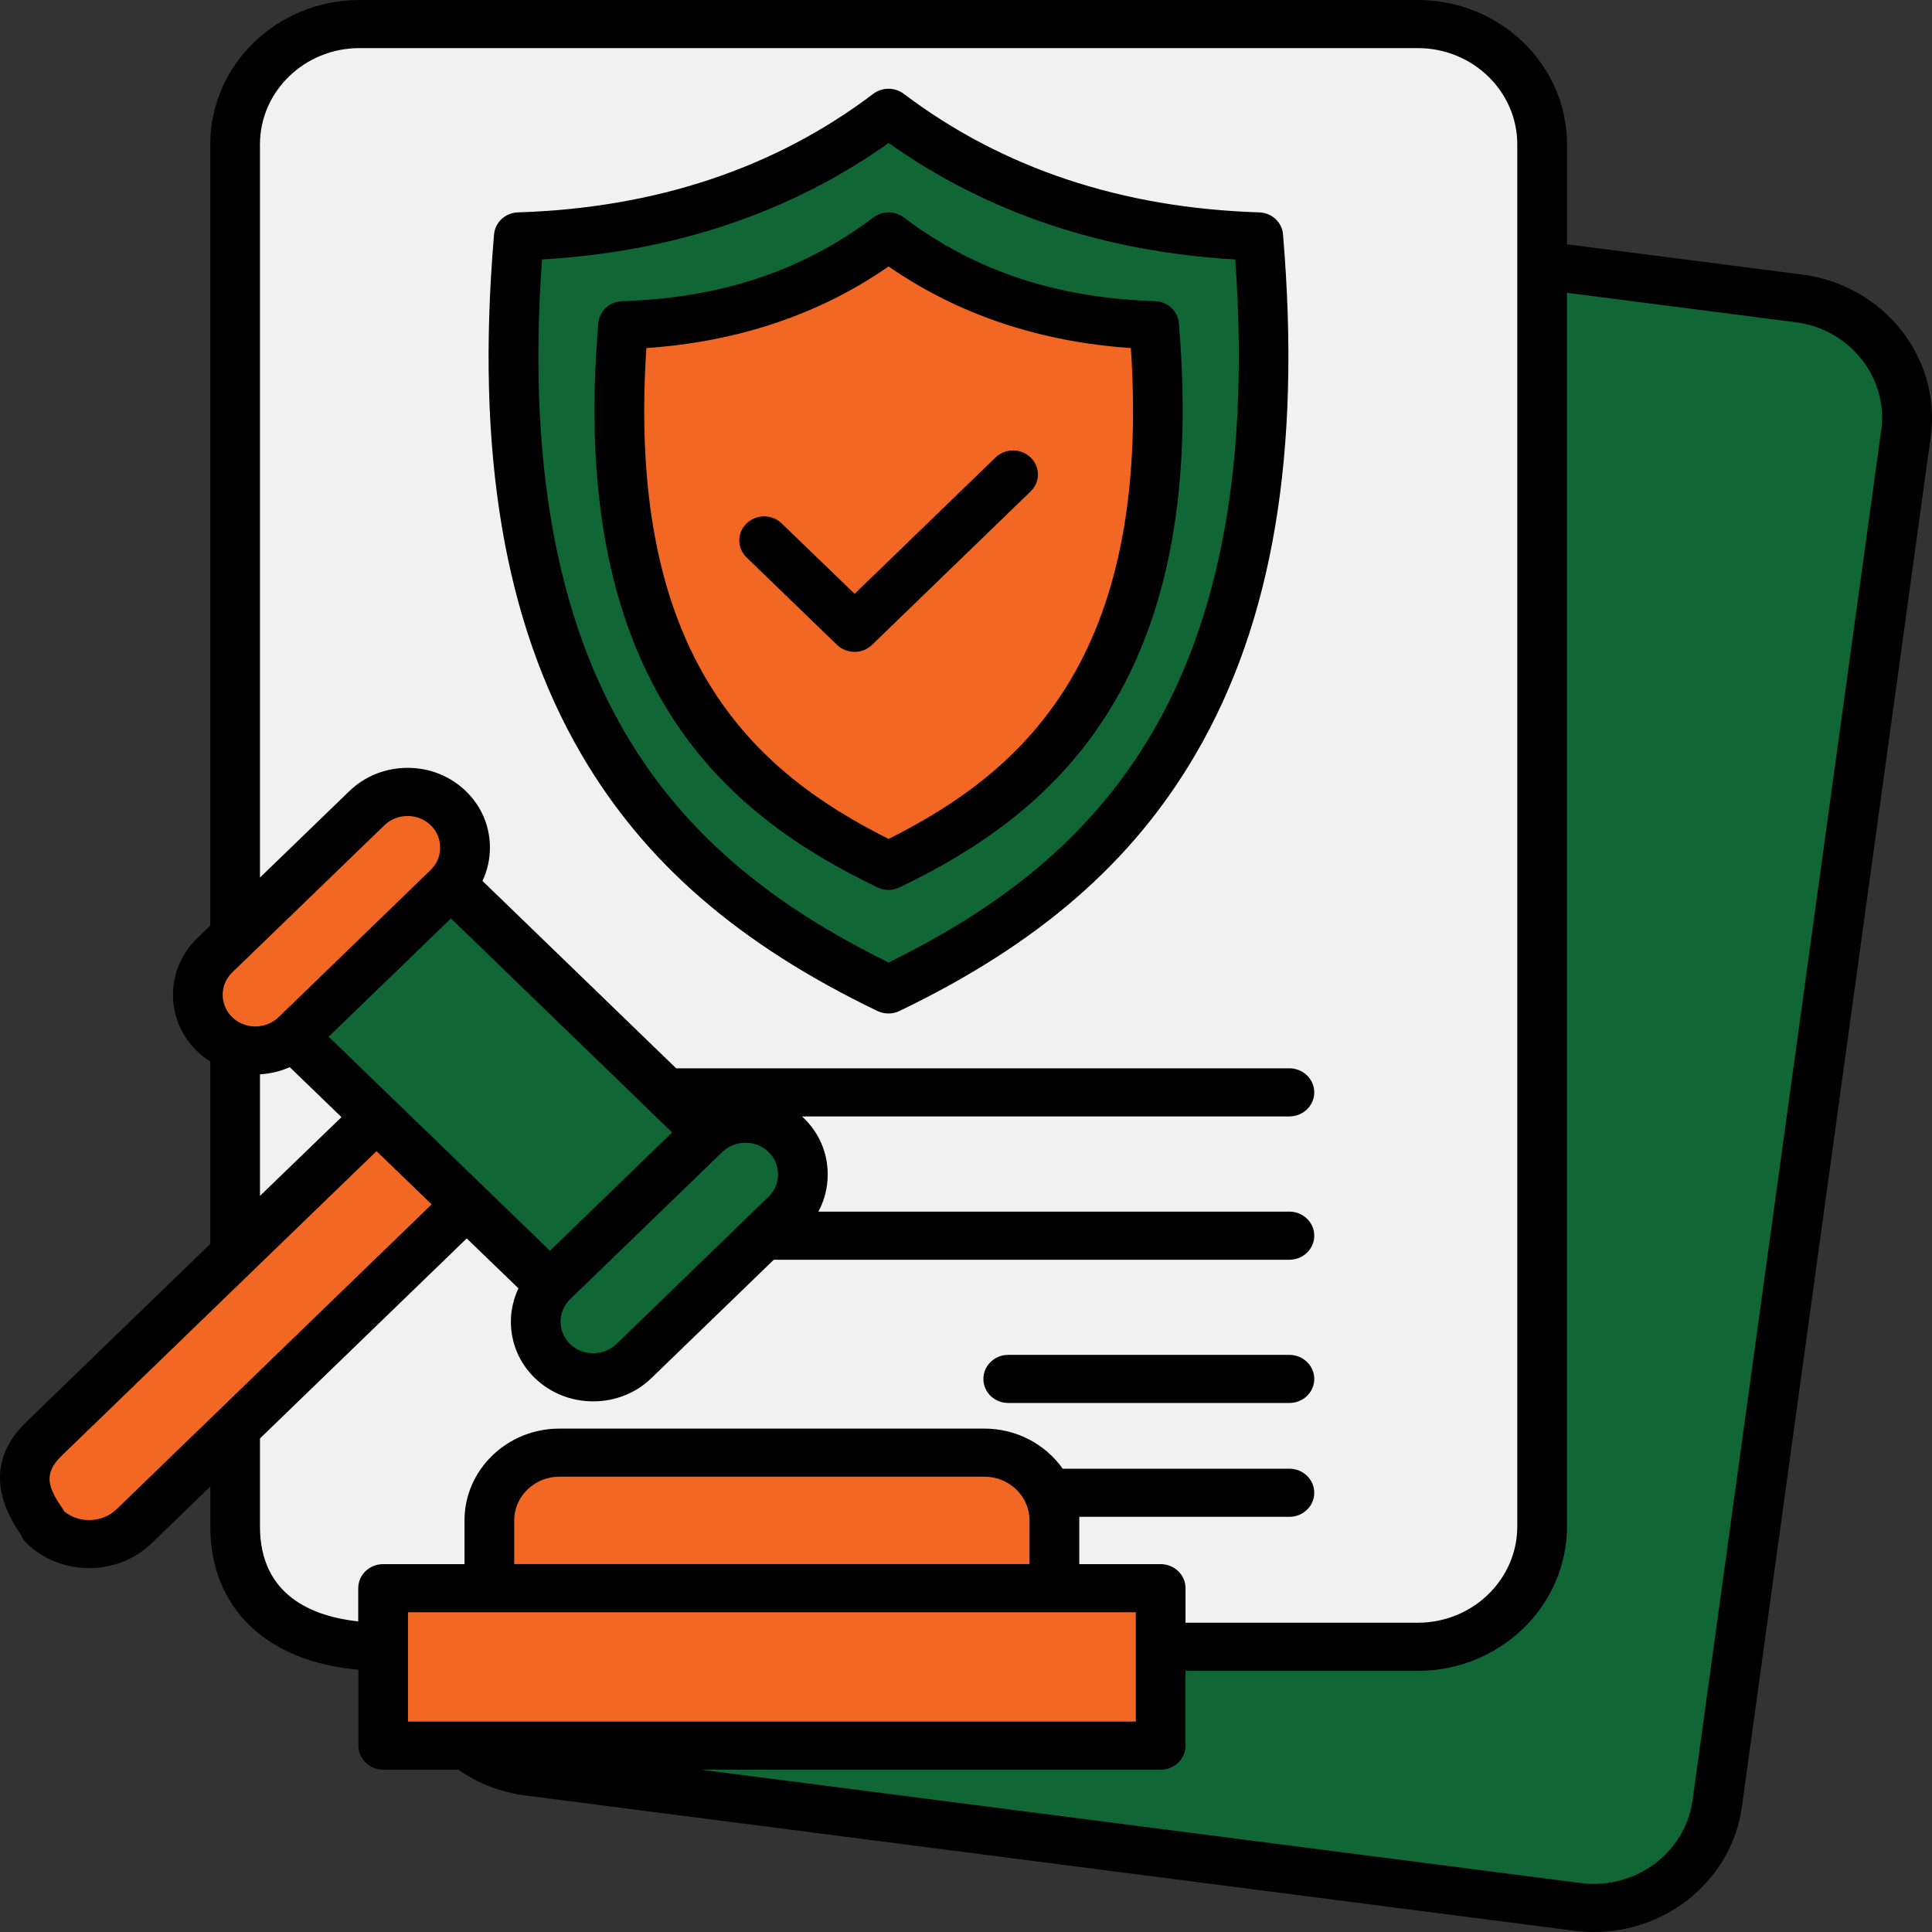
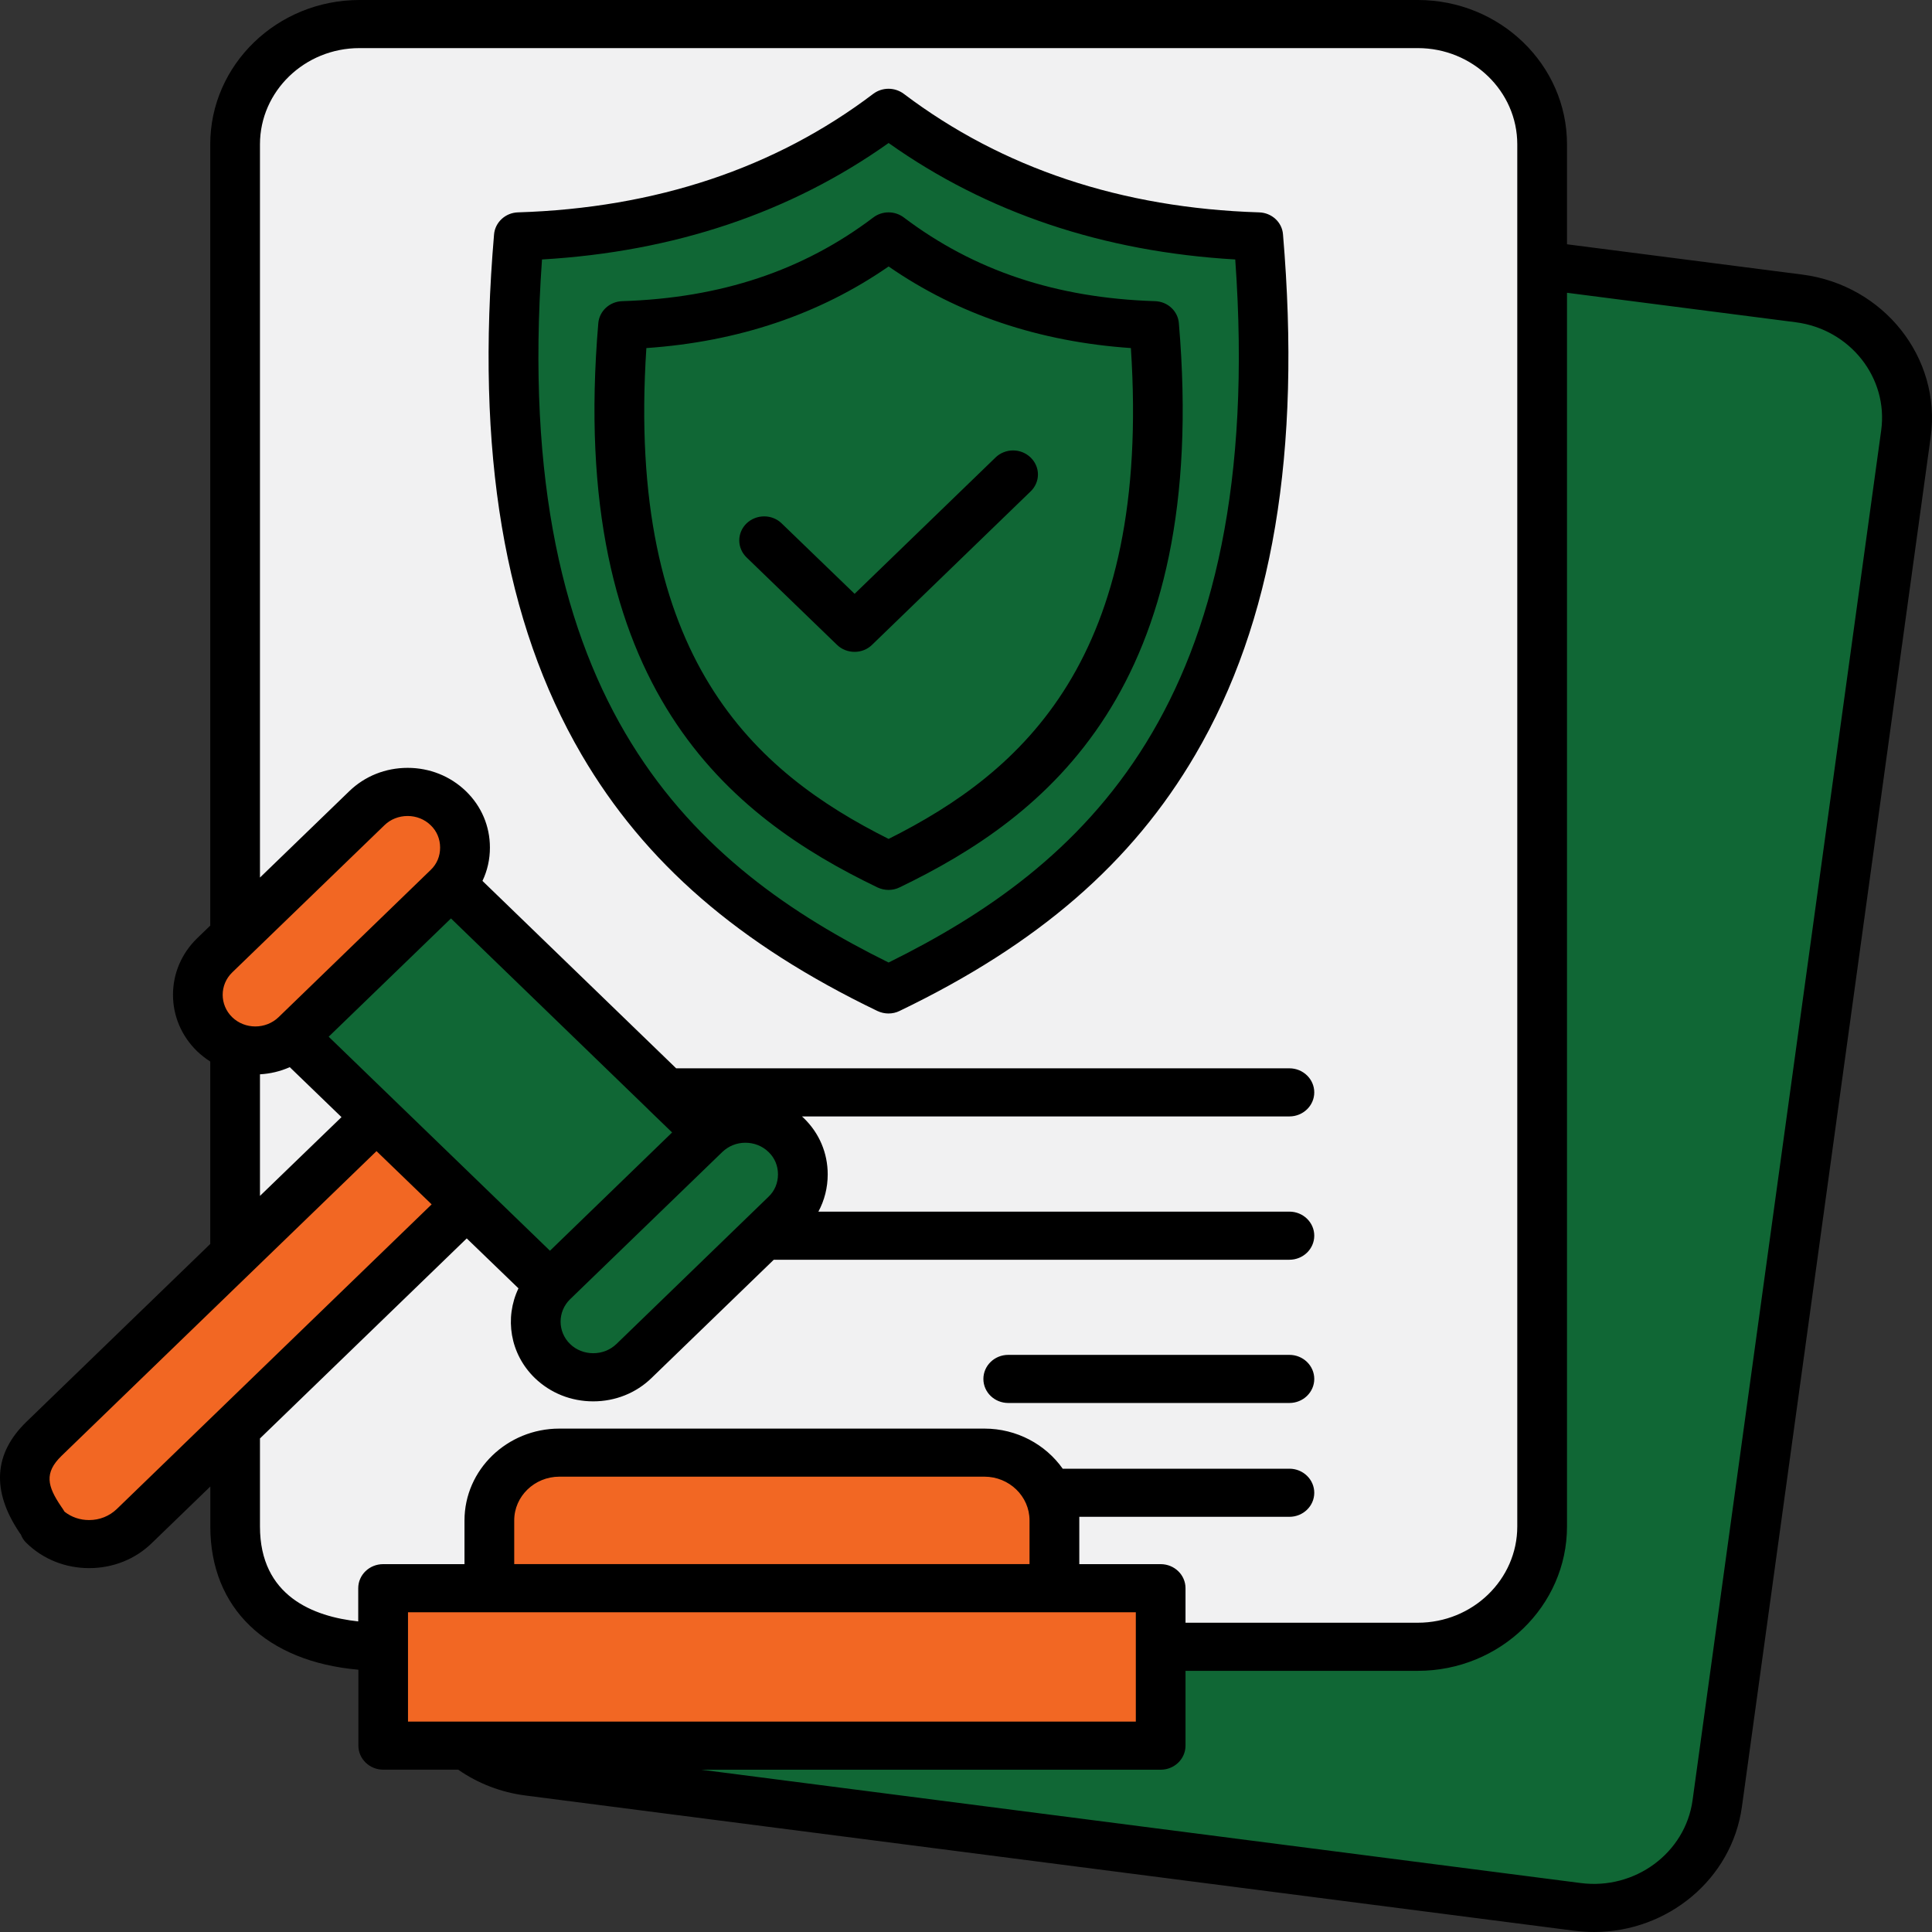
<svg xmlns="http://www.w3.org/2000/svg" width="50" height="50" viewBox="0 0 50 50" fill="none">
  <rect x="0" y="0" width="50" height="50" fill="#333333" stroke="none" />
  <path fill-rule="evenodd" clip-rule="evenodd" d="M20.564 29.146C20.548 29.132 20.532 29.118 20.517 29.103L20.029 28.582H33.37C33.546 28.582 33.691 28.443 33.691 28.271C33.691 28.099 33.546 27.959 33.37 27.959H17.365L12.099 22.864L12.192 22.667C12.302 22.437 12.355 22.188 12.355 21.935C12.355 21.466 12.171 21.027 11.828 20.696C11.486 20.365 11.033 20.185 10.548 20.185C10.063 20.185 9.609 20.364 9.265 20.696L6.404 23.463V3.735C6.404 2.191 7.704 0.934 9.3 0.934H36.69C38.287 0.934 39.587 2.191 39.587 3.735V39.504C39.587 41.049 38.287 42.306 36.69 42.306H30.358V41.102C30.358 40.929 30.214 40.79 30.036 40.79H27.608V38.943H33.37C33.547 38.943 33.691 38.803 33.691 38.632C33.691 38.461 33.546 38.321 33.37 38.321H27.333L27.237 38.185C26.839 37.62 26.182 37.282 25.476 37.282H14.477C13.301 37.282 12.342 38.209 12.342 39.347V40.79H9.915C9.737 40.79 9.593 40.929 9.593 41.102V42.308L9.236 42.27C7.577 42.092 6.406 41.231 6.406 39.504V37.096L12.078 31.608L13.804 33.274L13.709 33.471C13.393 34.135 13.533 34.923 14.07 35.442C14.414 35.774 14.866 35.953 15.353 35.953C15.836 35.953 16.291 35.772 16.633 35.442L19.892 32.288H33.37C33.546 32.288 33.691 32.149 33.691 31.977C33.691 31.806 33.546 31.666 33.37 31.666H20.65L20.895 31.212C21.031 30.957 21.099 30.677 21.099 30.392C21.099 29.923 20.915 29.484 20.572 29.152L20.564 29.146Z" fill="#F1F1F2" />
  <path fill-rule="evenodd" clip-rule="evenodd" d="M40.232 7.221L46.516 8.032C48.097 8.236 49.213 9.649 49.003 11.179L44.121 46.635C43.911 48.164 42.445 49.245 40.866 49.041L17.804 46.069L17.844 45.488H30.037C30.214 45.488 30.359 45.348 30.359 45.177V42.929H36.691C38.642 42.929 40.231 41.392 40.231 39.505V7.221H40.232Z" fill="#106735" />
  <path fill-rule="evenodd" clip-rule="evenodd" d="M3.245 39.278C2.991 39.519 2.661 39.651 2.306 39.651C1.999 39.651 1.708 39.553 1.468 39.366L1.418 39.327L1.387 39.271C1.366 39.231 1.334 39.192 1.309 39.154C0.893 38.534 0.778 38.026 1.364 37.459L9.744 29.351L11.627 31.169L3.245 39.278Z" fill="#F26723" />
-   <path fill-rule="evenodd" clip-rule="evenodd" d="M32.29 6.693C32.467 9.167 32.422 11.718 31.93 14.158C31.559 15.999 30.929 17.779 29.932 19.394C28.288 22.055 25.958 23.796 23.144 25.187L22.997 25.259L22.851 25.187C20.037 23.796 17.707 22.055 16.063 19.394C15.066 17.78 14.435 15.999 14.064 14.158C13.572 11.717 13.528 9.167 13.705 6.693L13.725 6.42L14.007 6.404C17.21 6.217 20.211 5.292 22.807 3.449L22.996 3.314L23.186 3.449C25.782 5.292 28.782 6.216 31.986 6.404L32.268 6.42L32.29 6.693Z" fill="#F1F1F2" />
  <path fill-rule="evenodd" clip-rule="evenodd" d="M32.887 6.094C32.881 6.017 32.846 5.946 32.788 5.893C32.731 5.841 32.655 5.81 32.576 5.808C29.135 5.7 25.918 4.737 23.194 2.675C23.137 2.633 23.068 2.609 22.996 2.609C22.924 2.609 22.854 2.633 22.798 2.675C20.076 4.739 16.857 5.7 13.416 5.808C13.254 5.813 13.122 5.938 13.109 6.095C12.728 10.555 13.006 15.396 15.332 19.377C17.09 22.386 19.691 24.363 22.853 25.886C22.899 25.909 22.947 25.918 22.998 25.918C23.047 25.918 23.097 25.906 23.14 25.886C26.304 24.362 28.899 22.387 30.661 19.377C32.988 15.396 33.264 10.553 32.887 6.094Z" fill="#106735" />
  <path fill-rule="evenodd" clip-rule="evenodd" d="M17.098 28.582L17.848 29.308L14.233 32.81L8.05 26.83L11.671 23.329L17.098 28.581V28.582ZM18.466 29.593C18.685 29.381 18.979 29.262 19.288 29.262C19.599 29.262 19.9 29.379 20.115 29.593C20.337 29.804 20.455 30.09 20.455 30.392C20.455 30.694 20.337 30.98 20.115 31.192L16.178 35.004C15.958 35.214 15.661 35.331 15.352 35.331C15.041 35.331 14.744 35.215 14.524 35.001C14.072 34.56 14.071 33.843 14.525 33.403L18.466 29.593Z" fill="#106735" />
-   <path fill-rule="evenodd" clip-rule="evenodd" d="M6.406 31.7V27.508L6.71 27.491C6.937 27.479 7.157 27.427 7.364 27.335L7.566 27.245L9.293 28.91L6.406 31.7Z" fill="#F1F1F2" />
+   <path fill-rule="evenodd" clip-rule="evenodd" d="M6.406 31.7V27.508L6.71 27.491C6.937 27.479 7.157 27.427 7.364 27.335L7.566 27.245L9.293 28.91Z" fill="#F1F1F2" />
  <path fill-rule="evenodd" clip-rule="evenodd" d="M7.437 26.545C6.981 26.986 6.237 26.987 5.781 26.545C5.329 26.104 5.328 25.387 5.782 24.947L9.723 21.136C9.943 20.923 10.24 20.807 10.551 20.807C10.859 20.807 11.154 20.925 11.373 21.136C11.595 21.35 11.713 21.634 11.713 21.936C11.713 22.239 11.595 22.525 11.372 22.736L7.437 26.545Z" fill="#F26723" />
-   <path fill-rule="evenodd" clip-rule="evenodd" d="M22.849 21.987C20.873 20.997 19.242 19.756 18.091 17.882C17.392 16.745 16.947 15.494 16.683 14.199C16.334 12.496 16.294 10.717 16.407 8.989L16.425 8.717L16.705 8.697C18.92 8.545 20.998 7.898 22.811 6.642L22.998 6.513L23.186 6.642C24.998 7.898 27.073 8.545 29.292 8.697L29.572 8.717L29.59 8.989C29.703 10.718 29.663 12.496 29.314 14.199C29.049 15.494 28.604 16.745 27.906 17.882C26.754 19.756 25.124 20.997 23.148 21.987L23 22.06L22.849 21.987Z" fill="#F1F1F2" />
-   <path fill-rule="evenodd" clip-rule="evenodd" d="M30.19 8.389C30.183 8.312 30.148 8.241 30.09 8.189C30.033 8.136 29.957 8.106 29.878 8.104C27.397 8.026 25.162 7.362 23.194 5.873C23.137 5.83 23.068 5.807 22.996 5.807C22.924 5.807 22.854 5.83 22.798 5.873C20.834 7.362 18.595 8.026 16.117 8.105C16.038 8.107 15.962 8.137 15.904 8.19C15.847 8.242 15.811 8.314 15.805 8.39C15.637 10.354 15.658 12.386 16.056 14.323C16.349 15.751 16.852 17.127 17.647 18.368C18.923 20.362 20.711 21.656 22.851 22.686C22.897 22.708 22.945 22.719 22.996 22.719C23.044 22.719 23.095 22.706 23.138 22.686C25.277 21.655 27.067 20.361 28.344 18.367C29.139 17.126 29.642 15.751 29.937 14.322C30.337 12.385 30.356 10.352 30.19 8.389Z" fill="#F26723" />
  <path fill-rule="evenodd" clip-rule="evenodd" d="M10.237 41.414H29.716V44.866H10.237V41.414ZM12.987 40.792V39.349C12.987 38.554 13.656 37.906 14.477 37.906H25.475C26.297 37.906 26.966 38.554 26.966 39.349V40.792H12.987Z" fill="#F26723" />
  <path fill-rule="evenodd" clip-rule="evenodd" d="M25.45 35.687C25.45 35.343 25.738 35.064 26.093 35.064H33.37C33.724 35.064 34.013 35.343 34.013 35.687C34.013 36.031 33.724 36.309 33.37 36.309H26.093C25.738 36.309 25.45 36.031 25.45 35.687ZM26.671 11.839C26.731 11.897 26.779 11.965 26.812 12.041C26.845 12.116 26.862 12.197 26.862 12.279C26.862 12.361 26.845 12.442 26.812 12.518C26.779 12.593 26.731 12.662 26.671 12.719L22.569 16.688C22.51 16.746 22.439 16.792 22.362 16.823C22.284 16.854 22.201 16.87 22.117 16.87C21.951 16.87 21.785 16.809 21.661 16.688L19.32 14.425C19.2 14.308 19.132 14.15 19.132 13.986C19.132 13.821 19.2 13.663 19.32 13.546C19.574 13.303 19.981 13.303 20.23 13.546L22.117 15.368L25.764 11.84C25.823 11.782 25.894 11.736 25.972 11.705C26.049 11.674 26.133 11.657 26.217 11.657C26.302 11.657 26.385 11.673 26.463 11.704C26.541 11.736 26.611 11.781 26.671 11.839ZM22.997 21.711C26.457 19.979 29.797 17.043 29.267 9.008C26.89 8.844 24.788 8.136 22.997 6.896C21.207 8.136 19.101 8.845 16.728 9.008C16.198 17.043 19.538 19.978 22.997 21.711ZM29.889 7.794C27.337 7.713 25.213 7.005 23.392 5.629C23.279 5.543 23.14 5.496 22.996 5.496C22.852 5.496 22.713 5.543 22.6 5.629C20.782 7.005 18.654 7.713 16.106 7.794C15.948 7.798 15.797 7.859 15.682 7.964C15.568 8.069 15.497 8.212 15.484 8.364C14.679 17.834 18.921 21.141 22.708 22.966C22.8 23.009 22.897 23.031 22.996 23.031C23.093 23.031 23.194 23.009 23.28 22.966C27.068 21.141 31.315 17.833 30.509 8.364C30.497 8.212 30.427 8.069 30.312 7.964C30.198 7.858 30.047 7.798 29.889 7.794ZM22.997 24.91C27.962 22.454 32.796 18.297 31.968 6.715C28.549 6.516 25.537 5.503 22.997 3.701C20.458 5.503 17.446 6.516 14.027 6.715C13.199 18.297 18.033 22.454 22.997 24.91ZM32.586 5.496C29.026 5.385 25.936 4.353 23.391 2.429C23.278 2.344 23.138 2.297 22.995 2.297C22.851 2.297 22.712 2.344 22.599 2.429C20.059 4.353 16.968 5.385 13.404 5.496C13.08 5.506 12.813 5.752 12.786 6.067C12.305 11.699 13.049 16.102 15.05 19.529C16.687 22.329 19.121 24.437 22.707 26.164C22.799 26.207 22.896 26.229 22.995 26.229C23.092 26.229 23.193 26.207 23.279 26.164C26.869 24.436 29.299 22.328 30.936 19.529C32.942 16.103 33.681 11.699 33.204 6.067C33.181 5.752 32.914 5.506 32.586 5.496ZM48.685 11.138C48.873 9.777 47.879 8.521 46.474 8.34L40.554 7.577V39.505C40.554 41.564 38.82 43.241 36.693 43.241H30.681V45.177C30.681 45.521 30.393 45.8 30.038 45.8H18.146L40.909 48.733C42.314 48.915 43.614 47.955 43.803 46.594L48.685 11.138ZM10.559 41.725H29.395V44.555H10.559V41.725ZM26.644 39.347V40.479H13.308V39.347C13.308 38.724 13.834 38.216 14.477 38.216H25.476C26.119 38.216 26.644 38.724 26.644 39.347ZM9.271 41.103C9.271 40.758 9.56 40.48 9.915 40.48H12.021V39.349C12.021 38.038 13.124 36.972 14.477 36.972H25.476C26.316 36.972 27.06 37.384 27.503 38.01H33.37C33.724 38.01 34.013 38.289 34.013 38.633C34.013 38.977 33.724 39.255 33.37 39.255H27.932V40.48H30.038C30.393 40.48 30.681 40.758 30.681 41.103V41.996H36.693C38.111 41.996 39.267 40.879 39.267 39.505V3.735C39.267 2.362 38.111 1.245 36.693 1.245H9.302C7.884 1.245 6.728 2.362 6.728 3.735V22.711L9.04 20.475C9.443 20.086 9.977 19.872 10.55 19.872C11.12 19.872 11.654 20.086 12.057 20.475C12.46 20.864 12.679 21.382 12.679 21.935C12.679 22.239 12.614 22.53 12.486 22.798L17.499 27.648H33.37C33.724 27.648 34.013 27.927 34.013 28.271C34.013 28.614 33.724 28.893 33.37 28.893H20.755C20.768 28.908 20.786 28.919 20.799 28.934C21.203 29.323 21.421 29.84 21.421 30.393C21.421 30.735 21.338 31.063 21.18 31.357H33.37C33.724 31.357 34.013 31.636 34.013 31.979C34.013 32.324 33.724 32.602 33.37 32.602H20.025L16.86 35.664C16.461 36.052 15.923 36.267 15.353 36.267C14.78 36.267 14.246 36.053 13.842 35.664C13.195 35.037 13.054 34.105 13.418 33.342L12.079 32.05L6.728 37.227V39.505C6.728 41.314 8.12 41.838 9.271 41.962V41.103ZM3.02 39.056C2.827 39.239 2.578 39.339 2.306 39.339C2.069 39.339 1.85 39.264 1.671 39.123C1.645 39.076 1.61 39.03 1.579 38.983C1.228 38.464 1.137 38.119 1.592 37.678L9.744 29.791L11.171 31.169L3.02 39.056ZM6.728 27.803C6.995 27.788 7.253 27.727 7.499 27.618L8.838 28.911L6.728 30.95V27.803ZM11.146 22.514L7.209 26.325C6.877 26.644 6.338 26.644 6.009 26.325C5.681 26.005 5.681 25.485 6.009 25.167L9.95 21.356C10.108 21.202 10.322 21.118 10.55 21.118C10.773 21.118 10.987 21.202 11.145 21.356C11.306 21.509 11.39 21.715 11.39 21.935C11.391 22.155 11.308 22.36 11.146 22.514ZM16.776 28.709V28.711L17.394 29.308L14.233 32.369L8.506 26.83L11.671 23.769L16.776 28.709ZM19.889 30.972L15.953 34.783C15.791 34.937 15.581 35.021 15.353 35.021C15.126 35.021 14.912 34.937 14.754 34.783C14.426 34.464 14.426 33.944 14.754 33.624L18.694 29.813C18.773 29.738 18.865 29.677 18.967 29.636C19.069 29.595 19.179 29.574 19.29 29.574C19.508 29.574 19.727 29.654 19.889 29.813C20.051 29.967 20.134 30.172 20.134 30.392C20.134 30.612 20.051 30.819 19.889 30.972ZM46.644 7.106L40.554 6.322V3.735C40.554 1.675 38.82 0 36.693 0H9.302C7.175 0 5.441 1.675 5.441 3.735V23.955L5.099 24.285C4.7 24.674 4.477 25.193 4.477 25.745C4.477 26.297 4.7 26.815 5.099 27.204C5.208 27.307 5.322 27.396 5.441 27.472V32.194L0.682 36.798C-0.162 37.617 -0.224 38.581 0.503 39.662C0.516 39.681 0.525 39.696 0.539 39.711C0.57 39.795 0.618 39.871 0.688 39.936C1.117 40.354 1.695 40.583 2.308 40.583C2.921 40.583 3.499 40.354 3.928 39.936L5.443 38.471V39.504C5.443 41.623 6.897 43.003 9.275 43.212V45.176C9.275 45.52 9.563 45.799 9.918 45.799H11.858C12.371 46.157 12.968 46.386 13.596 46.467L40.741 49.967C40.916 49.989 41.088 50 41.254 50C43.158 50 44.822 48.633 45.081 46.757L49.967 11.302C50.243 9.261 48.754 7.379 46.644 7.106Z" fill="black" />
</svg>